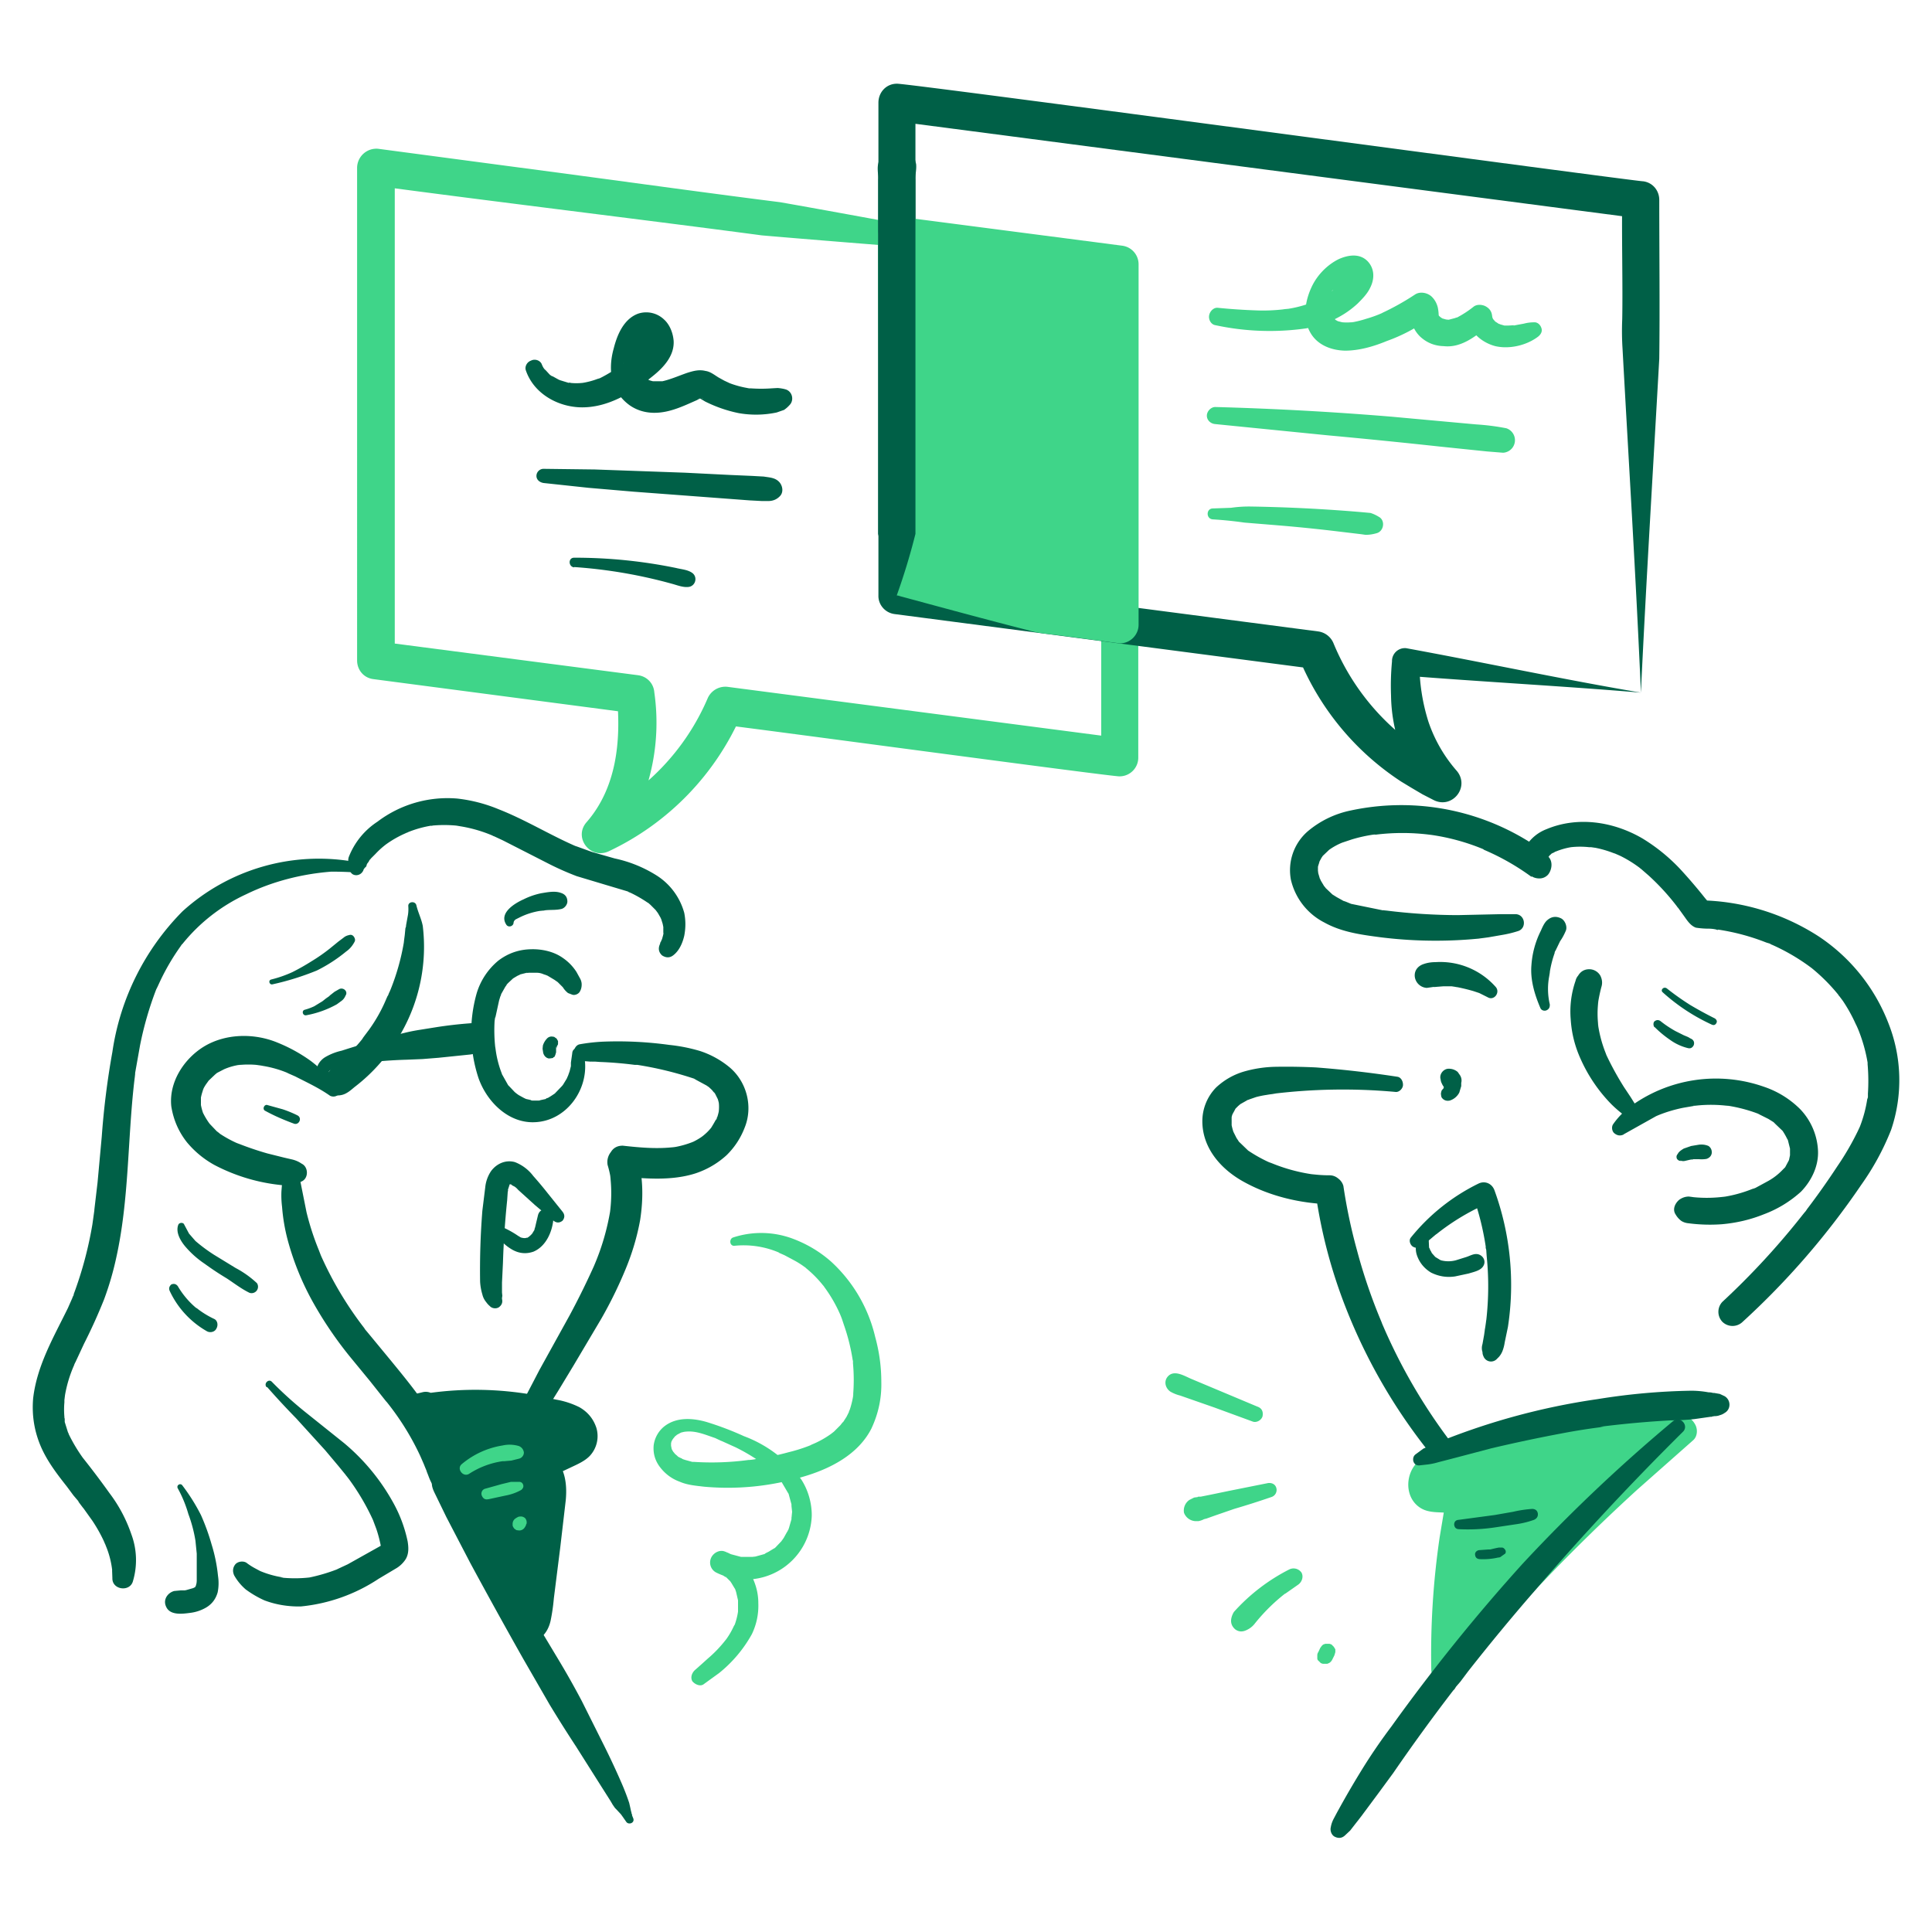
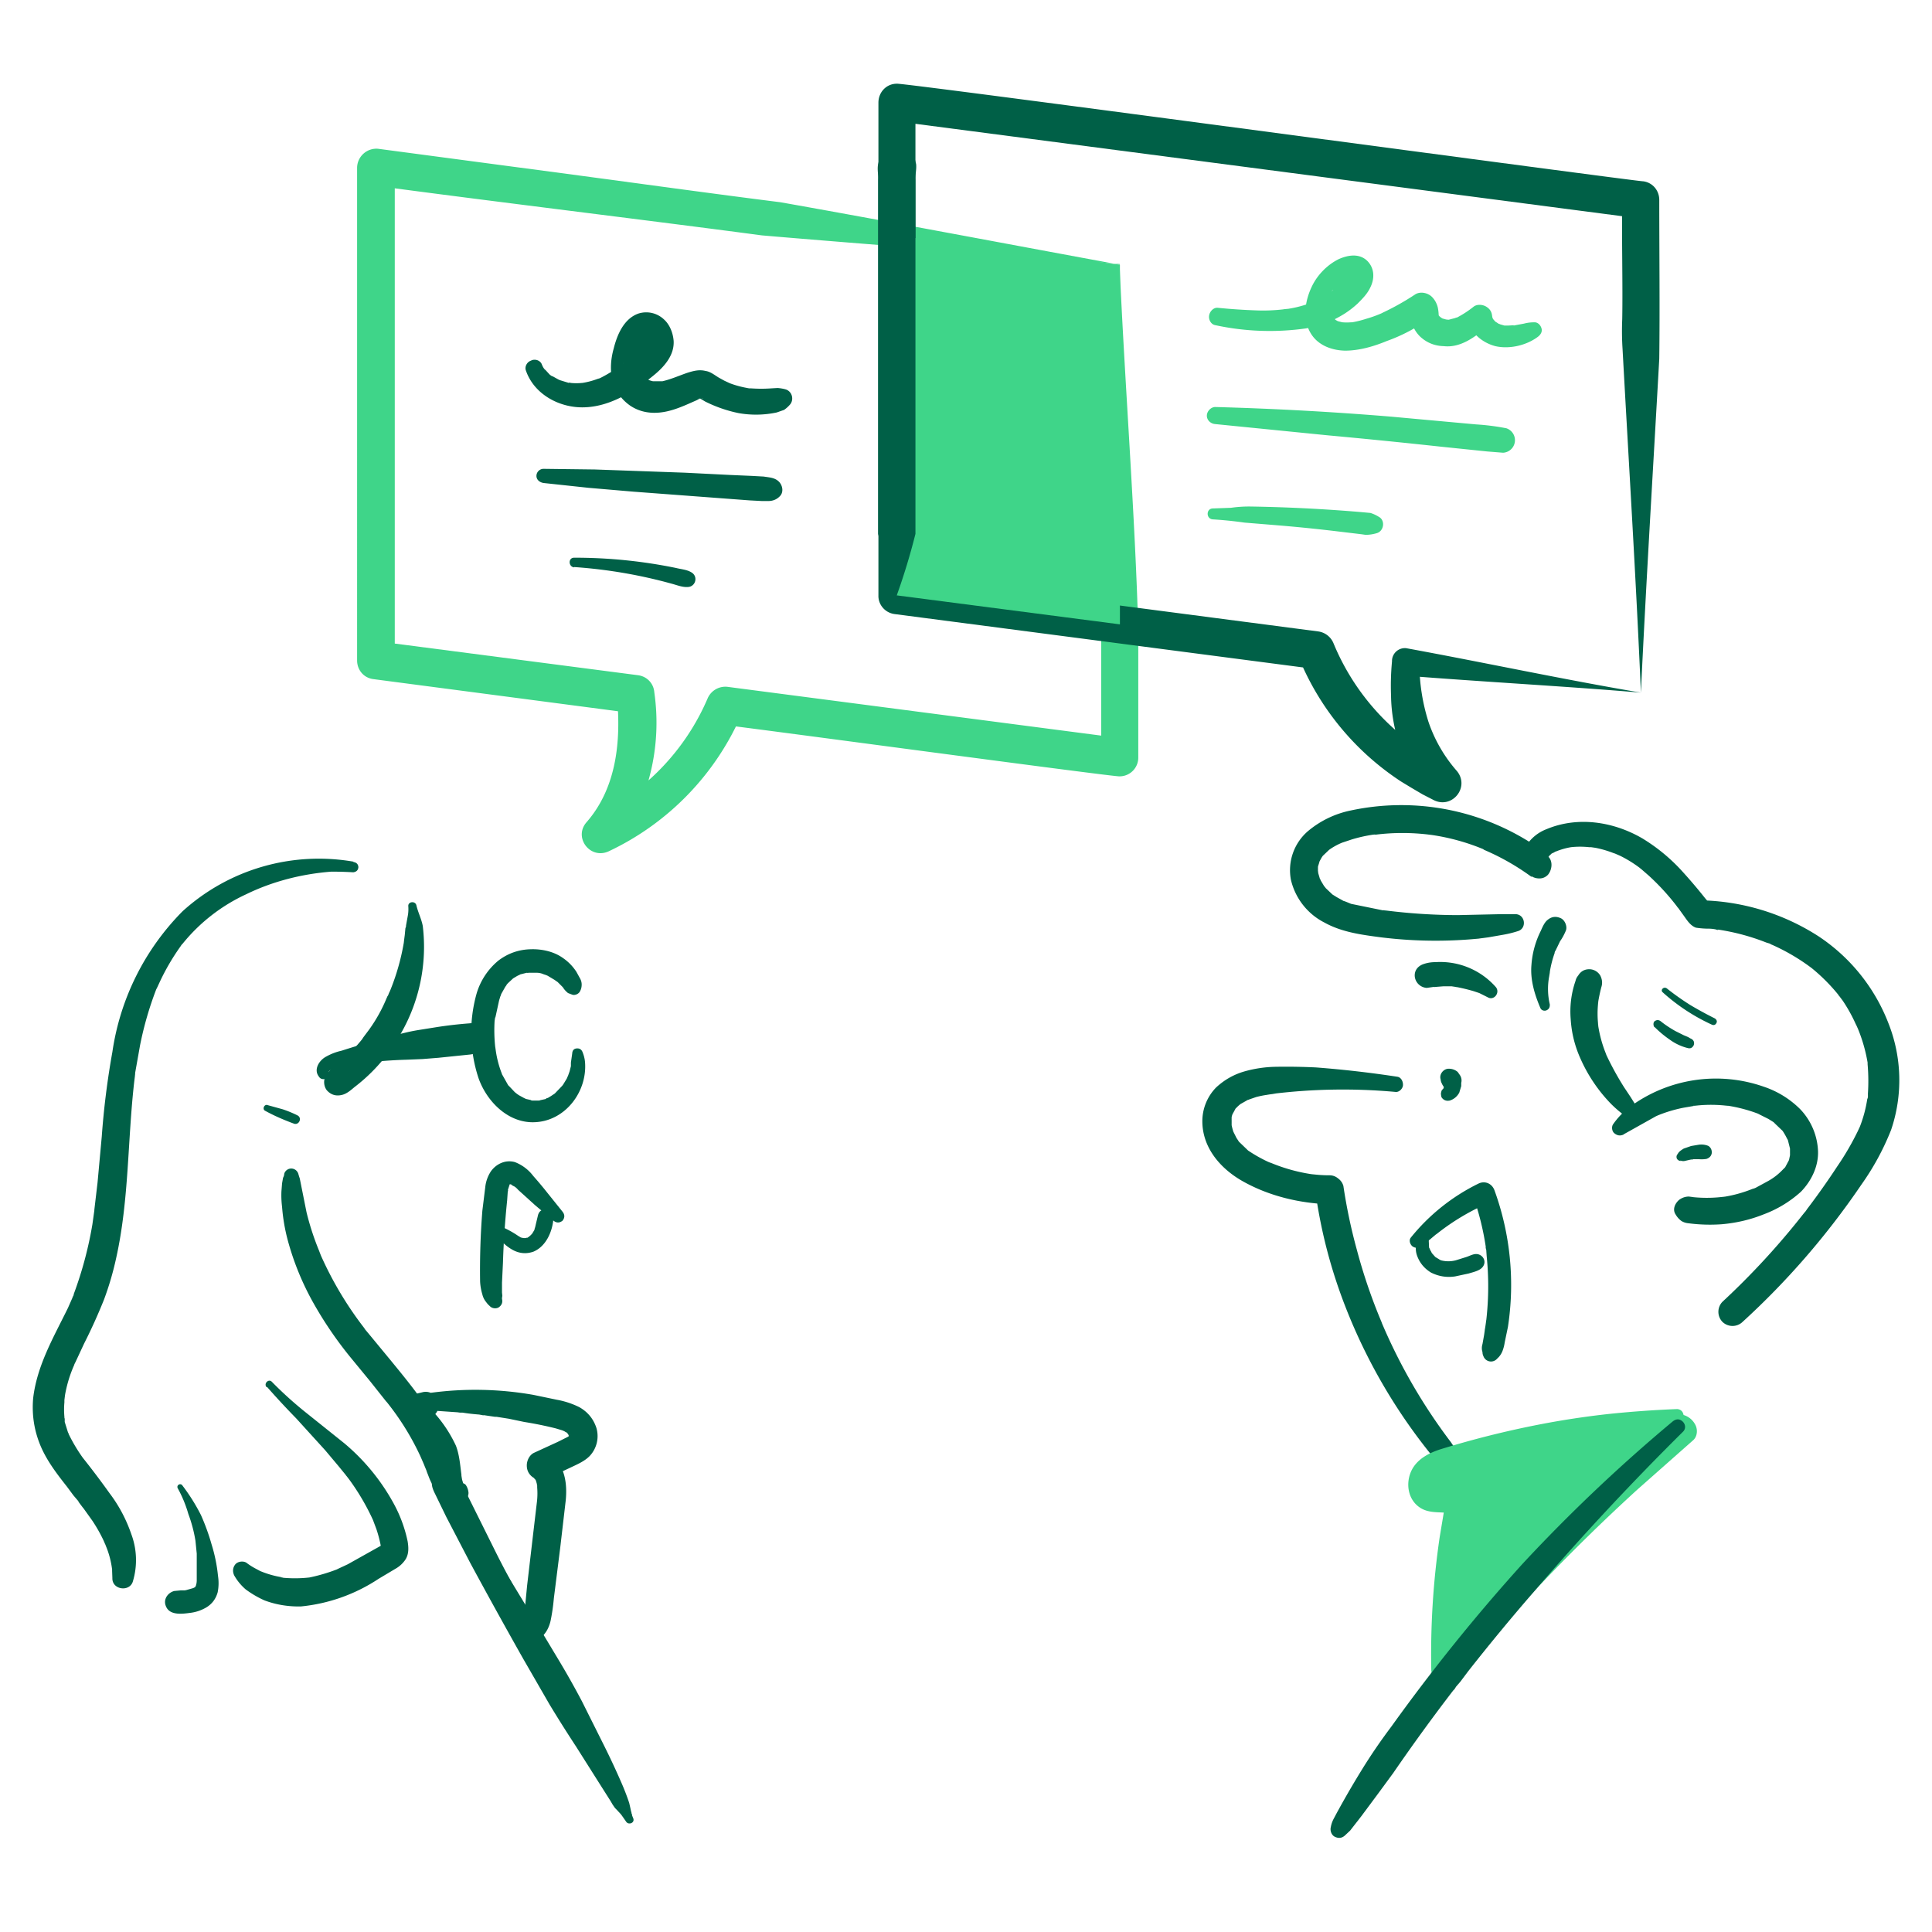
<svg xmlns="http://www.w3.org/2000/svg" width="600" height="600" fill="none">
-   <path fill="#006047" d="m180.8 329.5 2.6.2c1 0-.8-.2.5 0h1l1.4.1a120 120 0 0 1 10.8.9h.8a110 110 0 0 1 17.7 4.3l.5.2c.5.2-1.1-.4-.4-.1l3.7 2c.3.2 1.4 1 .2 0l1.5 1.4.8 1c.3.2.4.6-.3-.5l.4.5 1 2-.4-1q.6 1.4.8 3l-.2-1.3q.2 1.5 0 3.2l.2-1.2q-.3 2-1 3.7 0-.6.4-1.1-1 2-2.3 4l.7-1q-1.5 2-3.5 3.4l1-.7q-2 1.5-4.3 2.5l1.1-.5q-3.4 1.4-7 1.9l1.2-.2c-5.4.7-10.9.2-16.3-.4q-2.5 0-3.7 2a5 5 0 0 0-1 4q.7 2.3 1 4.5l-.2-1.2q.7 5.8-.1 11.7l.2-1.3q-1.5 9.3-5.2 17.8l.5-1.1q-3.7 8.3-8 16.3l-9.4 17-2.6 5-1.2 2.3q-.6 1-.9 2l-.2 1.4c-.3 1.4.1 3 1.5 3.7q2 1 3.9-.5 1-.9 1.9-2l1.3-2 2.3-3.7 4.6-7.6 8.6-14.5q4.3-7.5 7.6-15.5 3.1-7.5 4.5-15.2c1-6.5 1-13.1-.8-19.6l-4.6 6.1c7.5.7 15.4 1.3 22.6-1q5.4-1.8 9.6-5.6 3.8-3.7 5.7-8.7c2.6-6.5.6-14.2-4.8-18.7a28 28 0 0 0-9.1-5q-4.7-1.4-9.6-1.9a117 117 0 0 0-20.6-1 57 57 0 0 0-7.1.8c-1.3.2-2 1.7-2 3a3 3 0 0 0 2.7 2.2" />
  <path fill="#006047" d="m174.7 376.3-4.5-5.6q-2.2-2.8-4.6-5.5a13 13 0 0 0-5.7-4.3c-2.9-.8-5.7.5-7.4 2.8a11 11 0 0 0-1.8 5l-.9 7.3a235 235 0 0 0-.7 22q.1 2 .7 4 .3 1.3 1.2 2.4.5.7 1.1 1.2c.7.8 2 .9 2.8.4q1.4-1 1-2.6v-.3l.1-.7-.1-1v-3.1l.3-6.2a268 268 0 0 1 1.3-19.3l.2-2.9c0-.3.3-.8 0 .2v-.5l.4-1.2.1-.4c.2-.7-.4.7 0 .1l.1-.3q.6-.6 0 0l.2-.2c.2-.4-.7.4-.2.1h.2q.5-.3-.4 0h.4-.4.2-.2l.4.1h.2q.6.3-.1 0l.6.4.4.2.2.1q.6.4 1.1 1l5.3 4.8 5.7 4.8q1.4 1.1 2.8 0 1.1-1.4 0-2.8" />
  <path fill="#006047" d="M154 384q1.1 1.2 2.5 2.2 1.2 1.1 2.6 1.9 3.2 1.8 6.6.6c4-1.7 6-6.5 6.2-10.7 0-1.3-1-2.3-2.1-2.4q-2.1-.2-2.7 1.7l-.6 2.5-.3 1.3-.2.6v.2q0-.2 0 0l-.6 1q-.3.4 0 .1l-.8.8s-.6.4-.2.2l-.8.5c.5-.3-.9.1-.2 0h-.7l-.6-.1c-.1 0-.5-.2-.2 0l-1-.6q-2.5-1.7-5.1-2.8-1.4-.3-2.1.8-.5 1.1.3 2.2m23.7-56.8-.4 2.8v1.1l-.4 1.6-.5 1.4-.1.2-.3.7-1.1 1.8-.3.4-2.3 2.4-1.2.8-1 .6q-.4 0-.6.3c.7-.5.3-.2 0 0l-2.3.5c1-.3.5 0 .2 0h-2.1c-.3 0-.8-.3.2 0l-1.2-.3-.9-.2c-.3-.1-1.4-.7-.3-.1l-2-1.1-1-.7c1 .7 0 0-.3-.3l-1.7-1.8c-.2-.2-.5-.7 0 .1l-.3-.4-1.8-3.2c-.1-.3-.2-.9 0 .1l-.2-.6a32 32 0 0 1-1.8-6.8l-.2-1.4v.5-.4a49 49 0 0 1-.2-8.1l.2-1.4v.5l1.2-5.5.4-1.3.2-.4v-.2l1.3-2.3.7-1c-.6 1-.4.5-.2.2l.5-.5 1.5-1.4c-1 .8 0 0 .2-.1l1-.6 1-.5c-1.2.6-.3.2 0 0l2-.5h.6c-1.3.2-.5 0-.2 0h2.7q1.1 0 2.2.5l1 .3c-1.3-.4 0 0 .3.2l2 1.2 1 .7c.5.3-.7-.6-.2-.2l.5.5 1.3 1.3q.6 1 1.6 1.8l1.3.5c.8.3 2-.2 2.4-1q.4-.7.5-1.5.2-1.4-.5-2.6l-1.1-2q-1.7-2.6-4.2-4.3c-2.8-2-6.5-2.8-9.9-2.7q-5.6.1-10.1 3.5a21 21 0 0 0-6.8 10.3 45 45 0 0 0 .6 26.2c2.6 7.4 9.4 14.2 17.7 13.7 9.3-.5 16-9.4 15.4-18.4q-.1-1.7-.8-3.4-.5-1.2-1.8-1.1t-1.4 1.6" />
-   <path fill="#006047" d="M170 322.4q-1 1-1.4 2.3l-.1 1 .2 1.3q.2.7.7 1.2l.4.3.5.2h.5l.7-.1q.3 0 .4-.3.3 0 .4-.3l.2-.5.2-.7v.5-1.5.5-.9l.1-.4v.6l.2-.8-.3.5.3-.5q.3-.3.3-.7v-.8l-.3-.5q-.1-.3-.5-.5l-.4-.3-.7-.1a2 2 0 0 0-1.4.5m-10.5-35.9q.1-.6.7-1l1.4-.7a22 22 0 0 1 6-1.9l1-.1h.2l.5-.1c1.7-.2 3.3 0 5-.4 1-.2 2-1.4 1.9-2.5q-.1-1.9-2-2.5c-1.9-.7-4.2-.2-6.1.1q-2.9.6-5.5 1.9c-2.7 1.2-7.7 4.2-5.4 7.8.6 1.1 2.3.6 2.3-.6m-54.4 50.4c-3-2.4-5.6-5.2-8.7-7.5a49 49 0 0 0-10.2-5.6c-7.2-3-16.2-2.9-23 1.3-6.1 3.8-10.8 11-10 18.5q1 6.3 4.9 11.2 3.6 4.3 8.5 7a57 57 0 0 0 22.7 6.4q1.3.1 2.4-.4l2-.9c2.2-1 2.1-4.5 0-5.5q-1.3-.9-2.9-1.3l-2.6-.6-5.2-1.3q-4.9-1.4-9.6-3.3l1.1.5a37 37 0 0 1-6.2-3.3l-.4-.3c-.6-.5.6.5.2.1l-.8-.6-2.1-2.2-.4-.5.3.4q-1.3-1.8-2.2-3.7l.4 1q-.7-1.8-1-3.7l.1 1.2v-3.6l-.1 1.2q.3-1.8 1-3.5l-.5 1q.6-1.4 1.5-2.6l.5-.7 2-1.9.6-.5 2.9-1.5-1 .5q2.6-1.2 5.7-1.6l-1.2.2q3.3-.4 6.7 0l-1.1-.1 2.4.3-1-.1a34 34 0 0 1 8 2.1l.7.3-.3-.1 2.5 1.1c3.7 1.9 7.4 3.6 10.8 6 1 .5 2.2.2 2.8-.6s.7-2.2-.2-2.8" />
  <path fill="#006047" d="M82.4 345q2.2 1.2 4.5 2.2t4.5 1.8c1.5.4 2.5-1.8 1-2.6q-2.2-1.1-4.6-1.9l-4.7-1.3c-1-.4-1.8 1.3-.7 1.8m19.6-11.4q-.1-.7.4-1.1l.2-.1.3-.2 1.4-.4 6-1.3.6-.1 1.3-.2a142 142 0 0 1 14.2-1.1l4.8-.2 5-.4 9.7-1q2-.2 3.4-1.4a5 5 0 0 0 1.4-3.5 5 5 0 0 0-1.4-3.4c-.9-.8-2.2-1.6-3.4-1.4q-5.3.4-10.4 1.2l-5 .8q-2.6.4-5 1-9.8 2.4-19.4 5.5-2.7.6-5.1 2c-2 1.2-3.6 3.9-2 6q.6 1 1.8.8 1-.4 1.2-1.5" />
  <path fill="#006047" d="M126.8 281.4q.1 1.4-.1 2.7l-.6 3.3v.3l-.2.6-.2 2.1-.2 1.5v-.3.3l-.1.9a71 71 0 0 1-4.1 14.5l-.3.7.2-.5-.1.3-.3.6-.5 1.3.2-.5c-.2.1-.3.6-.4.7a48 48 0 0 1-5.5 9.9l-1.8 2.4c-.2.3-.8 1 .1 0l-.4.5a58 58 0 0 1-8.2 8.3l-.6.5c-.3.2-.7.5.3-.3l-.3.3-1 .7q-.8.8-1.5 1.8c-.8 1.4-.7 3.3.3 4.6q1.8 2 4.4 1.5c1.7-.3 3-1.5 4.2-2.5a54 54 0 0 0 14.6-17 54 54 0 0 0 6.6-33c-.4-2.2-1.5-4.3-2-6.5-.4-1.4-2.6-1.1-2.5.3m-17-13.8A63 63 0 0 0 56.7 283a78 78 0 0 0-21.8 43.7 250 250 0 0 0-3.3 26.3l-1.3 14.2-1 8.5v.2l-.6 4.3a118 118 0 0 1-5.8 21.7q0 .4-.3.8c-.4 1.2.3-.6 0 .1l-1.5 3.4c-4.4 9-9.6 17.8-10.8 28q-.7 8 2.5 15.3c2 4.5 5 8.4 8 12.2l2 2.7 1.7 2c-.4-.4-.1 0 .1.3l.6.8s1.2 1.6.5.6l3 4.2q2 3 3.5 6.2l.6 1.4c-.3-.7 0-.1 0 0l.4 1a28 28 0 0 1 1.6 6.4c.1.7 0 .3 0 .1l.1 2.7c-.1 3.7 5.5 4.4 6.4.9a23 23 0 0 0-.5-14.5q-2.4-7-6.8-12.8-4-5.6-8.3-11a51 51 0 0 1-4.3-7.2l-.3-.7c.4 1 .2.3 0 0l-1-3.2v-1c-.1-.2-.2-1-.1-.3v-.3a25 25 0 0 1 0-4.5v-.7l.2-1.6A40 40 0 0 1 23 424l.2-.6c-.2.6.1-.2.2-.3l2.7-5.8q3.4-6.7 6.2-13.7a94 94 0 0 0 3.8-13c4-18 3.5-36.6 5.6-54.8l.2-1.6c0-.2.2-1.5 0-.6l1.6-9a106 106 0 0 1 5-17.3l.3-.6.1-.2.6-1.3A70 70 0 0 1 56 294l.4-.6c.4-.6-.2.3.3-.3a55 55 0 0 1 19.8-15.4c8.2-4 17.3-6.3 26.4-7q3.5 0 6.8.2 1.5-.2 1.6-1.6-.1-1.4-1.6-1.6m-21.4 96.9s-.3.8 0 .3l-.4.9-.3 1.7-.2 2.5q-.1 2.4.2 4.8.4 5.3 1.8 10.5a85 85 0 0 0 7.9 19.3 119 119 0 0 0 11.6 17l6 7.3 5 6.3.4.4c-.9-1.1-.4-.4-.2-.2a82 82 0 0 1 10.8 17.6l-.5-1.1 1.4 3.2c-.6-1.4 0 0 .1.3l.5 1.2.2.6.4 1-.2-.5.5 1.3q.6 1.5 1.5 2.9 1.1 1.6 3.1 1.5 2-.3 2.6-2.3l.2-.6.1-.9.1-1v-.6q0-1.7-.4-3.4-.4-2.4-1.3-4.8a64 64 0 0 0-4.8-9.8c-3.7-6.1-8.3-11.7-12.8-17.2l-6.6-8-1.5-1.8c-.2-.2-.7-1 .2.2l-.3-.4A110 110 0 0 1 99.7 390l-.2-.5c-.4-.8.4 1 0 0l-.5-1.3a83 83 0 0 1-3.8-11.7l-1.2-6-.6-3-.3-1.5-.2-.6-.3-1c-.8-2-3.5-2-4.3 0M83 430.8q4.4 5 9 9.7l9 9.9 4.2 5 2.2 2.7c0 .1.7.8 0 0l1 1.3a72 72 0 0 1 7.5 12.8l-.2-.5 1.2 3.2q1.1 3.3 1.6 6.6l-.2-1.2v.8l.2-1.1v.5q.4-1 0-.4l.3-.4-.2.1.4-.3-.4.3-.6.4-10 5.6-3 1.4-.4.2a54 54 0 0 1-8.5 2.5q-4.5.5-9.1 0h1a30 30 0 0 1-7.2-2l-1.5-.8q-1.5-.8-2.8-1.8c-1-.6-2.6-.4-3.4.5q-1.2 1.5-.4 3.4 1.4 2.5 3.6 4.4 2.7 2 5.8 3.4 5.3 2 11.3 1.9a53 53 0 0 0 24.2-8.6l5.2-3.1a9 9 0 0 0 3.2-3c1-1.7.9-3.6.6-5.5q-1.3-6.2-4.3-11.7a65 65 0 0 0-15.4-18.8L95.4 439q-5.8-4.6-11-9.9c-1-1-2.6.6-1.6 1.7m-27.6 31.4q2.1 3.8 3.3 8 1.5 4 2.2 8.3l.4 4v8.5l-.1 1v-.3l-.1.5-.1.5s.3-.7 0-.2l-.2.4q-.3.3 0 0 .3-.4 0 0l-.2.2c-.3.3.6-.4 0-.1l-.4.2-2.1.6-.5.1h-1.2l-2.1.2a4 4 0 0 0-2.4 1.8q-.9 1.6 0 3.3c1.3 2.5 5 2 7.3 1.7q2.6-.3 4.9-1.6 2.8-1.6 3.7-4.8.5-2.5.1-5.1-.5-5-2-9.8-1.3-4.6-3.3-9.1a59 59 0 0 0-5.7-9.1c-.6-1-2-.2-1.5.8" />
-   <path fill="#006047" d="M55.4 380.3c-1 2.4.8 5.3 2.3 7q2.6 3 5.9 5.2 3.3 2.4 6.8 4.5c2.3 1.5 4.6 3.3 7.1 4.5a2 2 0 0 0 2.3-3q-3-2.8-6.6-4.7l-6.7-4.1q-3-1.9-5.8-4.3l-2-2.3-1.6-3c-.4-.5-1.4-.4-1.7.2m-2.7 20.6a28 28 0 0 0 11.5 12.5c1 .6 2.5.3 3-.8.6-1 .4-2.5-.7-3a28 28 0 0 1-5.1-3.1l-.1-.1-.5-.3a26 26 0 0 1-5.6-6.7q-.8-1-2-.5-1 .9-.5 2m60.1-130.6c-.2.3 0 0 0 0l.2-.4.3-.4c0-.1.3-.3 0 0q.5-.3.6-1c.5-1-.2.3 0-.1l.6-.8.2-.4c.1-.1.4-.6.2-.2l.3-.4 1.4-1.4q1.3-1.4 2.8-2.6l.3-.2-.2.1.7-.5a33 33 0 0 1 5.7-3.2l.4-.2h.1l.4-.2a34 34 0 0 1 7.2-2h.4c-1 .2-.5 0-.2 0q4.2-.4 8.5.1l-1.2-.1a43 43 0 0 1 11.7 3.2c.9.4-.9-.3 0 0l3 1.4 14.7 7.5q4 2 8.2 3.6l9 2.7 6.7 2 1 .4c-.1 0-1.1-.4-.5-.1l.6.2a40 40 0 0 1 5.2 3l.4.2-.3-.2.8.7 1.6 1.6.3.3-.3-.3.6.8.2.3.8 1.4c0 .1.3.7 0 .1-.1-.5 0 0 .1.1l.5 1.6.2 1v-.3 2.4-.3c.2.1-.4 1.8-.4 2-.2.5 0-.1 0-.2 0 .1-.5 1.4-.5 1.1l-.1.4c-.2.6.2-.5 0 .1q-1 2.1.6 3.6 2 1.3 3.7-.2c1.7-1.4 2.7-3.7 3.2-5.9q.7-3.6 0-7.1a20 20 0 0 0-8.4-11.5 40 40 0 0 0-13.2-5.4l-7-2-4.7-1.7-.6-.2.4.2-.4-.2c-8-3.5-15.6-8.2-23.8-11.4A47 47 0 0 0 142 248a36 36 0 0 0-24.8 7.2 23 23 0 0 0-8.9 11q-.3 1 0 1.9s-.1-.6-.1-.2v.7l.4 1.6q.5 1.6 2.1 1.6 1.5-.1 2.2-1.6m-28.3 35.5a84 84 0 0 0 13.8-4.3 47 47 0 0 0 9.1-5.9q1.6-1.1 2.6-3 .4-.7-.2-1.6-.6-.8-1.5-.5-1 .2-1.7.8l-1.6 1.2-2.7 2.2a54 54 0 0 1-5.6 3.9q-3 1.9-6 3.4a37 37 0 0 1-6.6 2.3c-1 .3-.5 1.7.4 1.5m10.5 9.6a31 31 0 0 0 9.5-3.4l1.5-1.1q.8-.6 1.2-1.6c.9-1.3-.7-2.7-2-2l-1.4.8-1.4 1.1-.3.3q-.2.2 0 0l-1 .7-1 .8-2.6 1.6q-1.5.7-3 1.1c-1 .3-.6 1.9.5 1.7m38.3 120q20-.7 39.4 3.8c2.2.6 4.6 1.2 6.3 2.7s2.7 4.2 1.6 6.2c-.8 1.5-2.4 2.3-3.9 3l-8.8 4c3.6 2.3 3.6 7.5 3.1 11.7l-4 34.5c-.2 2-.9 4.4-2.8 4.6-1.6.1-2.8-1.5-3.6-2.9a527 527 0 0 1-18-34.3q-2-3.7-3-7.8c-.7-2.8-.6-5.7-1.3-8.5-1.5-6-6.3-10.6-10.8-14.8l4.6-1.1" />
  <path fill="#006047" d="m133.4 438 8.7.6.7.1h-.2 1q2.5.4 5.2.6l1.1.2c.2 0 .8.1-.2 0h.6l3.4.5h.5c-1-.2-.3 0 0 0l3.8.6 4.8 1q5 .8 9.8 2l2 .6.7.3c.2.2.9.4 1 .7l-.3-.3.4.5c.3.3.2.5-.2-.4l.3.6.2.4c.4.6-.2-.9-.1-.4l.3 1.1-.2-1.1v1l.2-1.2q0 .6-.3 1l.5-1-.5.8.4-.5-.6.5.5-.3-.7.4-3 1.5-7.4 3.4c-1.4.7-2.2 2.4-2.2 3.9q0 2.5 2.2 3.9c.1 0 .7.5 0 0s-.2-.2 0 0c0 0 .8 1 .3.2-.5-.7 0 .2.2.3l.4.9-.5-1q.6 1.2.7 2.6l-.2-1.2q.4 3 0 6l-1 8.5-2 17.1-.9 9.3.2-1-.3 1.3-.2.7c.3-1.2.1-.6 0-.1-.3.4.6-.8.2-.5l-.1.2c.5-.8.7-.5.4-.4l.5-.2h.2c1-.2-.5-.1.5 0 1 0-.4-.3.5 0 .9.5-.1 0 0 0 0 0 .6.6.4.3l-.3-.3-1-1.6a298 298 0 0 1-10.6-19.6l-8.3-16.7-.2-.6v.3l-.6-2-.6-2-.2-1.2s0-.6 0 0v-.3c-.4-3-.6-6.1-1.7-9a41 41 0 0 0-11.1-14.4l-1.8 6.8 4.6-1c2-.6 3.5-3 2.8-5.1a4 4 0 0 0-5-2.9l-4.6 1.1c-3 .7-4 4.8-1.8 6.9a92 92 0 0 1 6.5 6.6l.2.3-.3-.3.5.6 2.2 3.9c.3.6-.3-.8 0-.1l.2.6.8 3.4c.1.8 0-.8 0 0l.1 1q.2 2.3.6 4.4c.8 5 3.5 9.5 5.7 13.9a833 833 0 0 0 13.4 26q1.8 3.3 4 6.4c2 2.6 5.4 3.5 8.4 2 2.2-1 3.5-3.5 4-5.8q.7-3.4 1-6.9l2-15.9 1.7-14.6c.4-4.2 0-8.7-2.6-12.1q-1.2-1.5-2.8-2.6v7.8l6.8-3.2c2.1-1 4.5-2 6.1-3.7a9 9 0 0 0 2-8.7q-1.4-4.2-5.3-6.4a26 26 0 0 0-7-2.3l-7.2-1.5a104 104 0 0 0-32.3-.6c-1.4.2-2.7 1.1-2.6 2.7q.2 2.4 2.6 2.6" />
  <path fill="#006047" d="M141.7 462.2v.9c0 .5 0-.3 0 0 0 0-.1.3 0 0q.3-.5 1-.9h.9c-.4 0 0-.1.2.2l-.4-.3c-.4-.2.2.2.2.2l-.5-.5-.4-.2-.6-.5-2.3-2-1.2-.9c-1.3-.7-3-.5-3.9.7-1.2 1.7-.3 3.6.5 5.2l3.4 7 7.5 14.4q8 14.8 16.3 29.5l8.3 14.4q4 6.6 8.2 13l7.4 11.7 3.3 5.2.7 1.2.7 1 .2.2.2.2 1.4 1.5.3.4 1.4 2c.7 1 2.6.4 2.2-1l-.4-1q0-.4-.2-.7v-.3l-.1-.2-.3-1.4-.3-1.3q-1-3-2.3-6-2.6-6-5.6-12l-6.8-13.6q-3.8-7.2-8-14.1a2895 2895 0 0 0-32.3-52.7s-1.1-1.7-1-1.8l.1.4.1.6c0 1.8-2 2.8-3.1 2.5.5.1-.8-.4-.3-.1q.3 0 .5.3l2.5 1.6q1.6 1.1 3.5 1.3c1.6.1 2.8-1.1 2.8-2.7q-.1-1.2-.7-2.2c-.7-1.4-3.3-.8-3.1.8M434 334.4a335 335 0 0 0-25.3-2.9q-6.2-.3-12.4-.2a38 38 0 0 0-9.7 1.4q-5 1.4-8.9 5a15 15 0 0 0-4.3 10.7c.1 8.4 6 14.9 13 18.7 8 4.4 17.3 6.6 26.5 6.9l-4.3-3.3q2.6 18.2 9.3 35.3a173 173 0 0 0 26.6 45.8q1.7 2 3.6 3.7c1 1.2 3 1.3 4.2.3s1.8-2.9.8-4.2l-2.5-3.7a173 173 0 0 1-21.4-36.9c-.1-.3-.4-.9 0 .2l-.1-.5a170 170 0 0 1-7.7-22.5q-2.7-9.8-4.2-19.9-.4-1.4-1.6-2.3-1.2-1-2.7-1-3 0-5.8-.4l1.2.2q-7.5-1-14.4-4l1 .5a46 46 0 0 1-7.3-4l-.1-.1c.5.4 0 0 0 0l-2.8-2.7-.3-.4c-.4-.4.6.8.2.2l-.6-.9-1-2 .4 1.1q-.7-1.8-1-3.6l.1 1.2v-3.3l-.2 1.2q.2-1.5.8-2.9l-.4 1.1 1-1.9.3-.4-.3.4.8-.8.7-.6c.5-.5-.8.5-.4.2l.4-.2 2.3-1.3c.2 0 .8-.3 0 0-.7.3-.1 0 0 0l2.6-.9q2.3-.6 4.4-.8l-1.1.1 3-.4-1.2.1a180 180 0 0 1 38.1-.6c1.2.2 2.3-1 2.4-2 .1-1.1-.5-2.5-1.7-2.7" />
  <path fill="#006047" d="m441.4 387 2.6-2 1.3-1.1.6-.5.3-.2a71 71 0 0 1 16.3-9.7l-5-2a84 84 0 0 1 3.9 15.6v.5c.1.7 0 0 0 0q.2.5.2 1.1l.1 1.4q1 9.8-.1 19.7l-.1.6c-.1.9.1-.8 0 .1l-.2 1.4-.2 1.2c.1-1 0 0 0 .1l-.2 1.4-.5 2.8q-.4 1.3 0 2.5 0 .7.3 1.3a2.5 2.5 0 0 0 4 1l.8-.8q.7-.8 1.1-1.8.5-1.3.7-2.7l1-4.8a86 86 0 0 0-4.2-42.5c-.8-2.1-3-3-5-2a62 62 0 0 0-21 16.8c-.6.8-.2 2.1.6 2.7q1.4.9 2.7-.2" />
  <path fill="#006047" d="M441.6 383.8c-2 1.4-2.3 4-1.5 6.2q1.2 3.3 4.3 5.2 3.6 1.8 7.5 1.2l4.2-.9c1.6-.5 3.8-.9 4.6-2.4.8-1.4 0-3-1.4-3.5s-2.7.4-4 .8l-3.2 1a9 9 0 0 1-4.6 0l-.4-.2-.3-.2-1-.6-.2-.2-.8-.9-.1-.1-.3-.6-.3-.5c-.2-.3 0 .3 0-.1l-.3-.6v-.2l-.1-2.2c0-1-1.2-1.8-2.1-1.2m8.6-42a5 5 0 0 0 3-2.5l.6-2v-2.4l-.4 2.3a3 3 0 0 0 0-3.3l-.7-1q-1.2-1-2.8-1c-1.6 0-3 1.7-2.5 3.3v.4-.7.1q0 .9.5 1.7l.2.3-.4-.7q.3.8.9 1.5t1.5.8l-1.6-.9-.3-.7.3.9-.1-.7v.9-.7l-.1.8.2-.6-.3.6.3-.4-.4.4-.4.5-.2.8q0 .7.2 1.3.9 1.3 2.5 1m14.3-35.3a23 23 0 0 0-18.7-7.7q-2 0-3.7.6c-1.8.6-3 2.1-2.7 4.1a4 4 0 0 0 3.7 3.3l2.1-.3h.6c-1 .2-.4 0 0 0l2.5-.2h2.5l1.3.2h-.1l.7.1q2.5.5 4.9 1.2l1.2.4.6.2.2.1 2.4 1.2c2 1.2 4-1.5 2.5-3.2m39.7 45.8 10-5.6.4-.2c.1 0 .5-.2 0 0l.5-.2a43 43 0 0 1 7.8-2.3l3.5-.6s-.9.1-.4 0h.4a43 43 0 0 1 10.7.1l-1.1-.2a47 47 0 0 1 9.8 2.5c.3.1 1.3.6 0 0l3.4 1.7 1.6 1 .4.3-.4-.3.6.6 2.2 2.1q1 1.5 1.7 3.1c-.6-1.2 0-.3 0 0l.7 2.8-.1-1.1v3.5l.1-1.2-.4 1.9c-.1.3-.6 1.2 0 0l-.4.8-.8 1.5-.7.7a19 19 0 0 1-5 3.8l-3.5 1.9-1 .4.6-.3-.5.2a41 41 0 0 1-9.7 2.6l1.2-.2a42 42 0 0 1-9.8.2l-.7-.1-.8-.1q-1.6 0-3 1c-1.3 1.1-2.2 3-1.1 4.6q.7 1.2 1.8 2 1 .6 2.2.7a51 51 0 0 0 10.3.3q6.9-.6 13.1-3.1 6.4-2.4 11.5-7c3.3-3.4 5.5-8 5.3-12.7a20 20 0 0 0-5.5-12.9 29 29 0 0 0-11.3-7 45 45 0 0 0-41.7 6.3q-3 2.3-5.1 5.3c-.6.8-.4 2.2.3 2.8q1.4 1.2 3 .4" />
  <path fill="#006047" d="M522.3 360.5h.4-.8.1l-.6-.4q.9.7 2 .4l1.3-.3.5-.1h.4l.3-.1h-.2 1.9q1.3.1 2.4-.1 1.4-.5 1.6-1.8.1-1.4-1-2.2-1.4-.6-3-.4l-2.4.4-2.3.8c-.8.5-2 1.2-2 2.3l.2-.7c.1-.3 0 0 0 0q-.7.7-.3 1.6.6.8 1.5.6m-13.9-16.6-2-3.2-2-3a93 93 0 0 1-5.5-10l-.3-.8a39 39 0 0 1-2.4-9.3l.2 1.2a31 31 0 0 1 0-8l-.2 1.2q.4-2.7 1.1-5.4.6-1.8-.3-3.6a4 4 0 0 0-3.4-2q-2.3 0-3.5 2-.6.7-.8 1.6a29 29 0 0 0-1.5 12q.4 6.3 3 12.1a48 48 0 0 0 9.5 14.1q2.3 2.3 5 4.2c2 1.2 4.1-1.2 3-3.1m-27-32a21 21 0 0 1-.2-8.6l.2-1.2c0-.1.1-1 0-.2a33 33 0 0 1 1.5-5.9q0-.4.3-.8c.3-.6-.3.6 0 0l1.4-2.9q1-1.4 1.8-3.3c.5-1.3-.3-3.2-1.5-3.8q-2.3-1.1-4.2.5c-1 .8-1.6 2.3-2.1 3.4a28 28 0 0 0-2.9 10.6c-.4 4.6 1 9.2 2.8 13.4.3.7 1.3 1 2 .6q1-.5.9-1.8" />
  <path fill="#006047" d="M470.5 283.9h-4.3l-4.5.1-9 .2a183 183 0 0 1-22-1.4l-1-.1c-.6-.1.2 0 .2 0h-.5l-9.8-2-1.7-.7c-.1 0-1-.4-.5-.1.6.2.1 0 0 0l-.5-.3-1.8-1-1.6-1 .4.3-.3-.3-1.9-1.8c-.1-.2-.7-.9-.3-.3l-1.2-2-.3-.7.2.4-.2-.3-.5-1.7-.1-.8v.6-1.8l.1-.4.2-.6.2-.7c.2-.7-.5 1 0 0l.6-1.1.4-.6c.5-.8-.5.6 0 0l2.1-2-.4.3.3-.2a20 20 0 0 1 4-2.2c.8-.4-.9.3 0 0l3-1q3.3-1 6.7-1.5c.2 0 1.1-.1.4 0h.4a68 68 0 0 1 16.5 0c.8.1-.9-.1 0 0l.8.1a67 67 0 0 1 16 4.4l.3.2-.3-.1.7.3a74 74 0 0 1 14.3 8.2l4.1-7 .5.4.3.3q-.2-.4.1.5l-.1-.4.1.7v-.4c0 .1-.2 1 0 .5v-.4c.3-.8-.4.7 0 0l.4-.5c.4-.6 0 .2-.2.2l.4-.5.8-.7c0 .2-.7.4 0 0l.5-.2.5-.3.3-.1a22 22 0 0 1 4.6-1.3 26 26 0 0 1 5.6 0h.8-.2l1.4.2a33 33 0 0 1 5.5 1.6l.6.2 1.6.7a38 38 0 0 1 6 3.7l.5.4c-.7-.6-.2-.1 0 0l2.3 2a73 73 0 0 1 8.8 9.6c.2.2.5.8 0 0l.4.5 1.8 2.5c1 1.4 2 3 3.7 3.6q2 .3 3.7.3 1.5 0 2.7.3c.5 0 .8.3-.1 0h.6a68 68 0 0 1 14.9 4l1.3.4q.5.4-.3 0l.8.3a63 63 0 0 1 12 7l.4.3a57 57 0 0 1 8.1 8.1c.3.3.6 1 0 0l1.5 2a49 49 0 0 1 4 7.2l.6 1.2c-.7-1.2 0 0 .1.3a49 49 0 0 1 3 10.5v.5a60 60 0 0 1 .1 9.1v1.2c-.1.4-.3 1.1 0-.3l-.2.8a40 40 0 0 1-2.3 8.6l-.7 1.5a85 85 0 0 1-6.3 10.8 232 232 0 0 1-9.4 13.3l-.2.3-.2.3-.6.7a236 236 0 0 1-25.3 27.5 4.5 4.5 0 0 0 0 6.2 4.5 4.5 0 0 0 6.3 0A241 241 0 0 0 578 368q5.7-8 9.3-17.1a48 48 0 0 0-.9-33.3 57 57 0 0 0-21.6-26.8 70 70 0 0 0-36.8-11.2l3.7 2.2-1.1-1.5-.7-.8q.5.6.2.1l-.6-.7a159 159 0 0 0-7.7-9 56 56 0 0 0-11.7-9.5c-8.9-5.2-20-7-29.8-2.9a13 13 0 0 0-6.3 5.1c-1.7 2.8-1.9 6.9 1 9q1.1 1.1 2.8 1.2t2.9-1.1c1.3-1.5 1.7-4.3 0-5.8l-1.5-1.2-1.3-1 .2.2-.4-.4q-1.9-1.6-3.8-2.7a75 75 0 0 0-54.4-9.1 30 30 0 0 0-13.4 6.5 16 16 0 0 0-5.2 15 20 20 0 0 0 10.4 13.3c5.4 3 11.5 3.8 17.6 4.6a138 138 0 0 0 28 .6l2.3-.2.7-.1.8-.1 1.5-.2 4.6-.8q2.3-.4 4.5-1.1c3-.8 2.4-5.3-.7-5.3" />
  <path fill="#3fd589" d="M520.9 439.7a312 312 0 0 0-71.4 14.3c-2.4.7-5 1.6-6.5 3.6-1.7 2-1.8 5.3.2 6.7 3 2 8.7-.4 9.8 3a5 5 0 0 1-.1 2.5q-4.6 24.2-4 48.9 33.7-40.5 73.9-74.4c-.6-1.1-2-1.7-3.3-1.2" />
  <path fill="#3fd589" d="M520.9 437.6q-10.5.4-21.1 1.5-11 1.2-21.8 3.3a295 295 0 0 0-30.7 7.7c-3.4 1.1-7 2.9-8.8 6.3-2.1 4-1.4 9.5 2.8 12 2.7 1.6 5.9 1.1 8.9 1.5l-1.2-.2 1.3.4-1-.5c.4.2 1 .8-.2-.2.4.4 0 .4-.3-.5l.2.4-.5-1 .3.8-.2-1.2v1l.1-1.1-1.6 9.6a250 250 0 0 0-2.6 41.3q.2 2.8 2.7 4c1.5.6 3.7.4 4.9-1a588 588 0 0 1 56.4-59.1l17.3-15.3c1.4-1.2 1.5-3.5.6-5a6 6 0 0 0-5-3.1c-2 0-4 1-4.7 3l2.2-2.2h-.2c-1.5.6-2.7 2.2-2.2 3.9.5 1.5 2.2 2.8 3.8 2.2l.2-.1-3-.8.7.6c-.5-.4 1.7.7.7.2-.5-.2 0 0 0 0l-.3-.2-.3-.4.8 1c.1.2.5.6 0 0l.7-5a588 588 0 0 0-74 74.2l7.5 3q-.4-18 2-35.8l-.2 1.2 2-12.2c.3-1.9.8-3.8.1-5.7-.8-2.7-3-4.5-5.7-5l-6-.4 1.2.2-1.6-.5 1.1.5-.6-.3c-.5-.3.8.8.4.2-.5-.4 0-.2.2.4l-.3-.7h.1l.2 1.2v-1.3l-.2 1.2c0-.1.3-1.4.4-1.3 0 0-.6 1-.2.5l.1-.3.1-.2c.4-.6-.6.7-.2.3l.5-.6.4-.3-.5.4 1.6-1 .7-.3-.5.2.5-.2a43 43 0 0 1 5.6-1.8l16-5a404 404 0 0 1 50.4-10.2q1.8-.3 2-2-.2-2-2-2.2" />
-   <path fill="#006047" d="m440.7 455.1 2.7-.3q1.6-.2 3.3-.7l5.4-1.4 11-2.9q11-2.6 22.2-4.7 6.3-1.2 12.8-2h-1.2a309 309 0 0 1 22-2q3.7 0 7.4-.4l4.9-.7h.4c0-.1.7-.2.1-.1h.1l.6-.1q1 0 1.7-.3.8-.2 1.5-.7c2-1.1 2-4 0-5.2l-1.5-.7-1.7-.3h-.6.2q-.6-.2-1.4-.2a30 30 0 0 0-5.4-.5 201 201 0 0 0-29 2.6 212 212 0 0 0-52 14.4l-2.2 1-2.3 1.7q-1 .7-.8 2.1.4 1.4 1.8 1.4m12.3 19.8a57 57 0 0 0 11.6-.6l6-.9q3-.4 5.8-1.4 1.3-.6 1.2-1.9-.2-1.4-1.7-1.5-3 .2-6 .9l-5.7 1L453 472q-1.3.1-1.4 1.4.1 1.4 1.4 1.5m6.5 9.3a21 21 0 0 0 5.8-.5q.6 0 1-.4l1-.7c.4-.2.4-.9.2-1.2q-.4-.7-1-.8h-1l-1 .2-1.7.4h-.6l-2.7.2c-.7 0-1.5.6-1.4 1.4q.1 1.3 1.4 1.4" />
  <path fill="#006047" d="M519.4 441.5a508 508 0 0 0-46.6 44.2 577 577 0 0 0-40.7 50.5q-4.9 6.5-9.1 13.3t-8 13.8l-.9 1.7q-.6 1.2-.8 2.4c-.3 1.1.2 2.5 1.2 3q1.8.9 3.2-.4l1.6-1.5 1.4-1.8.7-.9.4-.5c-.3.4 0 0 0 0l.3-.4.7-.9 5.2-7 4.7-6.4a605 605 0 0 1 18.6-25.6l.4-.4.5-.8 1.3-1.5 2.4-3.2q9.9-12.6 20.4-24.7a849 849 0 0 1 46.3-49.7c1-.9.9-2.3 0-3.2q-1.5-1.4-3.2 0m-3-133.3a60 60 0 0 0 15.2 10q.9.4 1.4-.4t-.4-1.5q-4-2-7.7-4.2-3.8-2.4-7.2-5.1c-1-.8-2.2.5-1.3 1.2m-2.5 10.8a33 33 0 0 0 4.7 3.9 16 16 0 0 0 5.6 2.6q1.2.3 1.8-.9.4-1.2-.6-1.9l-.6-.3-.3-.2-.4-.2-1.2-.5-2.6-1.3q-2.5-1.4-4.5-3-1-.8-2 0c-.4.4-.4 1.3 0 1.8" />
  <path fill="#3fd589" d="M347.8 82c-30.9-2.5-81-6.3-111.2-8.9-35.3-4.7-85-10.7-120.6-15.5l6.6-5.7v153l-5.1-5.7 80.7 10.5c2.8.4 4.8 2.6 5 5.3a66 66 0 0 1-8.2 42.5 46 46 0 0 1-4 5.3l-6.8-9.1a72 72 0 0 0 35.6-36.9 6 6 0 0 1 6.1-3.5l122.6 16-6.5 5.8V198c-.1-10.8 1.2-26.8 1.7-37.8 1-22.1 3.2-56 4-78m0 0c1.5 35.3 4.9 78.8 5.8 113.8v39.3c0 3.2-2.6 5.8-5.8 5.8-.3.4-123-16.2-123.4-16l6.1-3.5a84 84 0 0 1-41.4 42.8c-5.8 2.6-11-4.4-6.8-9.1 9.3-10.7 10.7-25.2 9.4-39l5 5.2-80.7-10.6c-3-.4-5-2.9-5-5.8V52a6 6 0 0 1 6.5-5.8l58.7 7.8c20.2 2.7 46.3 6.3 66.2 8.8 29 5.1 76 14 105.4 19.4" />
  <path fill="#006047" d="M509.6 215.1c-1.5-35-3.8-71.9-5.7-106.7q-.3-4.6-.1-9.3c.2-10.8-.2-26 0-37l5 5.7-231-30.2 6.5-5.7v153l-5-5.8 130.1 17a6 6 0 0 1 4.7 3.6 73 73 0 0 0 24.6 31.3l2.7 2 2.9 1.7 3 1.6 3 1.4-7 9.3a50 50 0 0 1-11.3-31 80 80 0 0 1 .3-10.6 4 4 0 0 1 4.4-4.1c23.5 4.3 49.2 9.8 72.9 13.8m0 0c-23.7-2-49.9-3.4-73.6-5.3l4.8-4q0 9.4 2.8 18.3a45 45 0 0 0 8.9 15.4c4 5-1.5 11.8-7.2 9l-3.5-1.8-3.4-2-3.3-2a84 84 0 0 1-31.8-38.6l4.6 3.6-130.1-17c-3-.4-5.1-3-5-5.8v-153c0-3.3 2.5-5.9 5.7-5.9.2-.6 231.5 30.6 231.8 30.3 3 .4 5 2.9 5 5.8 0 15.6.2 33.8 0 49.3-1.8 32.2-4.2 71.4-5.7 103.7" />
  <path fill="#3fd589" d="m278.5 184.9 69.3 9V82.2l-69.3-9z" />
-   <path fill="#3fd589" d="M278.5 184.9q22.8.4 45.5.4 4.2 0 8.2.8l16.3 2-6.5 5.9V82l5 5.8-69.2-9 6.5-5.8a3690 3690 0 0 1-.3 60.6q0 3.3-.6 7c-1.6 14.4-3.4 29.5-4.9 44.3m0 0-4.8-39.6q-.6-3.4-.6-7V131q-.4-29-.4-58a6 6 0 0 1 6.6-5.7l69.2 9c3 .4 5.1 2.9 5.1 5.8V194c0 3.2-2.6 5.8-5.8 5.8l-19-2.5c-3.1-.4-6.3-.6-9.2-1.5-11.9-3-29.2-7.7-41-10.9M145.7 457.7a26 26 0 0 1 10.3-3.9h.6l1-.1 1.2-.1 2.4-.6a2 2 0 0 0 1.5-1.9q-.2-1.4-1.5-2a10 10 0 0 0-5.1-.2 26 26 0 0 0-12.7 5.8c-1.7 1.4.4 4.2 2.3 3m6 7.9 5.1-1.1q2.8-.5 5.1-1.8.8-.7.6-1.5-.3-1-1.3-1h-2.5l-2.9.7-5 1.4c-1 .2-1.5 1.2-1.2 2.1q.6 1.5 2 1.2m11.4 8.7.2-.3v-.1l.2-.3v-.3h.1a2 2 0 0 0-.4-1.8 2 2 0 0 0-1.8-.5h-.2l-.4.2-.2.1-.3.2a2 2 0 0 0-1 1.8v.5q.2.6.6 1l.6.4.8.1a2 2 0 0 0 1.8-1m65-87.4a28 28 0 0 1 13.7 2l.4.2s-.4-.2-.1 0l1.6.7 3 1.6q1.5.8 2.9 1.8l.7.5c.3.3-.2-.1-.2-.1l.4.3a35 35 0 0 1 4.9 4.9l.4.5c.4.5 0 0 0-.1l.3.5a44 44 0 0 1 5 8.7c0 .1.3.6 0 0l.2.5.3.8.6 1.8a61 61 0 0 1 2.7 10.8l.1.4v-.3 1a56 56 0 0 1 0 10.3l.2-1.2a27 27 0 0 1-1.2 5.3c-.2.4-.6 1.3 0 .2l-1 2-1.1 1.7-.3.3c-.3.5.6-.7.2-.3l-.7.9-2 2-.9.7.4-.3-.4.3a29 29 0 0 1-6.2 3.4c-.3.2-.7.3.4-.1l-.5.2a50 50 0 0 1-6.9 2.2q-4.7 1.3-9.6 2-1.2.3-2.5.4h.3-.6a86 86 0 0 1-17 .6h-.5c.8.2.3 0 0 0l-2.2-.6-.5-.2q.6.3-.1 0l-.5-.2h.2l-.5-.2-.8-.4-.3-.3-.7-.6-.3-.4c-.4-.4 0 .1 0 .1l-.5-.8-.2-.4c-.1-.3.2.5 0 0l-.2-1c-.1-.3 0 .5 0 .1v-.9s-.1.5 0 0l.1-.4c0-.1.3-.6 0-.1l.4-.7.3-.4c-.1.1-.3.4 0 0l.5-.6.3-.2.2-.2 1.3-.7.8-.2.6-.1h.2c3.1-.3 6 1 9 2l1.7.8.5.2 4.2 1.9a58 58 0 0 1 8.6 5.2l.3.2.2.1 3.7 3.5.6.6.6.8c.3.3 0 0 0-.1l.2.4 2 3.4.2.3.9 3.3v.5c.2.6 0-.5 0 0l.2 1.8-.2 2s.2-.7 0-.2v.5l-.8 2.8-.2.5q.2-.6 0 .1l-.2.4q.2-.6 0-.3 0 .3-.2.5l-1 1.8-.5.7c0 .2-.4.4.1-.1l-.2.3-2 2.1-.5.4.2-.2-1.8 1.1-1 .5-.3.2s.7-.3.1 0l-2.9.8-.9.1h-3.5.3-.4l-3-.8-.8-.3-.6-.2c-.4-.2.9.3.1 0l-2.7 6.5.9.3c.5.2-.3-.1-.3-.2l.5.3q.8.4 1.5 1c-.6-.4-.4-.5-.2-.3l.4.4.5.5c.2.2 1 1 .2.1l.6.9.9 1.5.2.3c.3.7-.3-.7 0 0l.3.9.6 2.6v-.1 3.6q-.3 2-1 4c-.3.7.2-.4 0 0l-.3.5a24 24 0 0 1-2.3 4l-.4.5a39 39 0 0 1-5.4 5.6l-2 1.8-1.8 1.6c-1 .8-1.7 2.3-1 3.6.8 1 2.5 1.8 3.6.9l4.7-3.4a41 41 0 0 0 10.2-12.1q2.2-4.6 2-9.7 0-4.6-2.4-9a15 15 0 0 0-8.1-7c-1.7-.6-3.6.6-4.2 2.1a3.5 3.5 0 0 0 1.5 4.4 20.5 20.5 0 0 0 29.8-17.7c0-4-1.2-8-3.3-11.2A39 39 0 0 0 231 446a95 95 0 0 0-11.6-4.4c-4.2-1.2-9.2-1.6-13 1.3a9 9 0 0 0-3.4 6q-.3 3.6 1.8 6.5 2.5 3.4 6.4 4.8c2.3 1 4.9 1.2 7.4 1.5q15.5 1.4 30.5-3c8.4-2.4 17.3-6.8 21.5-15q3.3-7 3.1-14.6 0-7-1.9-13.9a46 46 0 0 0-13.7-23.4q-5.1-4.5-11.6-7a28 28 0 0 0-18.8-.5c-1.3.4-1.2 2.7.4 2.6m162.3 49.9-20.5-8.6c-2.3-1-5.5-3-7.4-.5-1.1 1.5-.5 3.5 1 4.5q1.4.8 3 1.2l10.6 3.7 12 4.4c1.2.4 2.7-.5 3-1.7q.4-2.3-1.7-3m3.3 23.8-12 2.4-5.8 1.2-3 .6h-.7l-.4.1c.8 0-.7.1-1 .2l-1.4.7a4 4 0 0 0-1.7 4 4 4 0 0 0 3.5 2.6h1q1-.2 1.7-.6c-.8.3 0 0 0 0l.8-.2 2.8-1 5.8-2q5.8-1.7 11.6-3.7a2.3 2.3 0 0 0 1.5-2.7c-.3-1.3-1.5-1.8-2.7-1.6m6.7 26.8a59 59 0 0 0-17.2 13.2q-.6 1-.8 2-.4 2 1.2 3.4 1.6 1.2 3.6.2 1.5-.7 2.5-2a57 57 0 0 1 9.4-9.3c-.3.3 0 0 .1 0l4-2.8c1.1-.8 1.7-2.4 1-3.7a3 3 0 0 0-3.8-1m9.7 24.2-.7 1.5q-.3.4-.3 1v.9q0 .5.4.8l.7.7.6.2h1.4l.5-.2q.6-.3 1-1l.7-1.4.3-1v-.9l-.5-.8-.7-.7-.6-.2h-1.3l-.6.2q-.5.3-.9 1" />
  <path fill="#006047" d="M278.5 31.9q3.4 9.4 6 19c.2 1.7-.3 3.3-.2 4.9v110q-2.4 9.6-5.8 19.1-3.3-9.5-5.8-19.1v-110c.1-1.6-.3-3.2 0-4.8q2.3-9.7 5.8-19.1M163.3 115c2.4 7.1 9.7 11.3 17 11.5 8.4.2 16-4.5 22.3-9.6 3.4-2.7 6.9-6.4 6.6-11.1-.2-2.4-1.2-5-3-6.6a8 8 0 0 0-8-1.8c-4.4 1.6-6.5 6.4-7.6 10.8-1 3.5-1.3 7.7 0 11.2q1.5 4 5 6.5 3.2 2.2 7.3 2.3c5.3.1 9.9-2.4 14.6-4.4l-1 .4q.8-.5 2-.6l-.5.1-1.2-.1h.5q.6.3-.4-.1l.6.3 1.5.9a42 42 0 0 0 10.4 3.6 31 31 0 0 0 11.8-.2l2.3-.8q1-.7 1.7-1.5c1.5-1.5.9-4.3-1.3-4.9q-1.1-.3-2.4-.4l-1.8.1a45 45 0 0 1-6.6 0h-.6c.8 0-.2 0-.4-.1a30 30 0 0 1-5.5-1.5l-.4-.2.2.1-1.5-.7-1.8-1c-1.3-.8-2.5-1.8-4-2-2-.5-3.8 0-5.7.6-2.9 1-5.7 2.3-8.7 2.8l1.2-.2h-3.5l1.3.2q-1.6-.3-2.8-.8l1.1.5-1.7-1 1 .7q-.8-.6-1.4-1.4l.8 1-1-1.6.5 1.1q-.6-1.2-.7-2.6l.2 1.3q-.3-2 0-4l-.2 1.2q.5-3 1.6-5.6l-.5 1.1 1.5-2.8-.7 1 .9-.9-1 .8.9-.5-1.2.5.8-.2-1.3.1h.7l-1.2-.1.7.2-1.2-.5 1 .5-1-.7.8.8-.7-1 .6 1.2-.4-1 .3 1.2-.2-1.2v1.1l.2-1.2-.5 1.6.5-1.1-.8 1.4c0 .1-.5.8 0 .1l-.5.5-.8.9-3.7 3.1-.9.7c1-.8 0 0-.2.2a48 48 0 0 1-6.2 3.9l-1 .5c-.8.3.7-.3.1-.1l-.6.2a24 24 0 0 1-4.5 1.2h.4-.4a18 18 0 0 1-4 0c-.3 0-.7-.2.3 0h-.7l-2.6-.8-.5-.2-1.8-1c-.1 0-1-.4-1-.6 0 0 .7.5.2.2l-.4-.4-1.1-1.2c-.2-.1-.6-.4 0 0-.6-.4-1-1.4-1.2-1.9-.6-1.2-2.2-1.6-3.3-1-1.2.4-2 1.8-1.6 3m5.5 35 14 1.5 14 1.2 36 2.7 3.8.2h2q2.1 0 3.5-1.4c1.3-1.2 1-3.2 0-4.4-1.3-1.5-3.1-1.5-4.9-1.8l-3.6-.2-6.9-.3-14-.7-28-1-15.9-.2c-1.2 0-2.2 1-2.2 2.2s1 2 2.2 2.2m9.5 26.1a153 153 0 0 1 30.4 5.2c1.5.4 3.2 1.1 4.8 1 2.5 0 3.4-3.2 1.3-4.5-1.4-.9-3.2-1-4.8-1.4a156 156 0 0 0-31.7-3.2c-1.9 0-1.8 2.8 0 3" />
  <path fill="#3fd589" d="M377.5 101a80 80 0 0 0 28 1q6-1 11.1-4 2.6-1.5 5-3.7c1.4-1.4 3-3 3.9-4.9 1.4-2.7 1.5-6-.9-8.4-2.5-2.4-6-1.8-8.9-.5-3.6 1.8-6.7 5-8.4 8.7-2 4.3-2.9 9.8-.3 14.2 2.2 3.8 6.5 5.4 10.7 5.5 4.4 0 8.9-1.3 13-3q7-2.5 13.1-6.9l-5.3-.7-.3-.4-.2-.5.1.7-.1-1.1q0 1.9.6 3.7a10 10 0 0 0 2.4 3.8q3.1 2.9 7.4 3c5.4.6 10-3.1 13.9-6.4l-6.3-1.6c.7 4 4.5 7 8.4 8 4.3 1 9.6-.2 13.2-2.9.8-.6 1.5-1.6 1.1-2.7-.3-1-1.2-1.9-2.3-1.8q-1.6 0-3.1.4l-2.7.5s-.9.2-.4 0l-1.7.1h-1.3c.2.2.5.1 0 0l-1.4-.4c-.3 0-.4-.3.1 0l-.4-.1-.9-.6c-.4-.2.1.1.2.2l-.4-.3-.7-.8c-.3-.3.5.8.1.2l-.2-.4c0-.1-.3-.7 0 0l-.1-.2c-.1-.4-.2-1.5-.1-.2q0-2.2-1.9-3.3c-1-.6-2.7-.8-3.8 0q-2.5 2-5.2 3.4c-.3 0-1 .3 0 0l-.7.2-1.9.5h.6-.5l-1.4-.1 1.1.1q-1-.1-1.9-.5c1.1.3.7.3.3.2l-.3-.2-.5-.3c-.6-.4.7.6.3.2l-.7-.6-.3-.3c.1-.1.7 1 .3.3l-.2-.4.2.5-.2-1 .1 1q0-1.4-.3-2.8-.5-1.9-1.8-3.2c-1.3-1.3-3.7-1.8-5.3-.7q-5 3.3-10.4 5.8l.5-.2a38 38 0 0 1-5.2 1.9 32 32 0 0 1-5 1.2l1-.2q-2 .3-4.2 0l1.2.2-2-.5.5.2-.4-.2-.9-.5.4.3-.3-.4c-.1-.1-.5-.6 0 0s0 .2 0 0c0 0-.4-.5-.3-.6 0 .2.3 1 0 .3l-.2-1.4.1 1.2v-3.2 1.2l.6-2.8.2-.4c.2-.8-.4.7-.2.3l.9-1.7.6-.8.2-.4-.2.3 2-2 .4-.4-.4.3 1.7-1 .4-.3-.4.2 1-.2-1 .1h.8l-1.2-.1h.4l-.6-.2-.8-.6c-.5-.8.2.4-.2-.5-.3-.6-.1-.1 0 0l-.2-1v.5l.1-1-.2.8c-.1.6.5-1 .1-.2l-.2.3-.4.8-.1.1c.4-.5 0 0-.2.1a23 23 0 0 1-3.3 3.4c-.3.2-.7.3.1-.2l-.7.6a29 29 0 0 1-5.5 3l-.4.3a35 35 0 0 1-7.4 2l-1.1.1c.7 0 .2 0 0 0l-.7.1a54 54 0 0 1-8 .3q-6-.2-12-.8c-1.4-.2-2.6 1.1-2.8 2.4s.6 2.8 2 3m-.1 30.7 35 3.5q17.4 1.6 34.9 3.5l14.5 1.5 5 .4a3.9 3.9 0 0 0 1-7.6q-4.6-.9-9.4-1.2l-26.3-2.4a986 986 0 0 0-54.7-3c-1.3 0-2.6 1.3-2.6 2.7s1.2 2.5 2.6 2.6m-.7 29.6q4.9.3 9.8 1l9.8.8q9.8.8 19.7 2l6.7.8c.6 0-.5 0 0 0l1.4.2q1.7 0 3.4-.5c2.3-.6 2.8-4 .7-5.1q-1.3-.8-2.6-1.2l-3.3-.3a497 497 0 0 0-34.3-1.7q-2.9 0-5.7.4l-5.6.2c-2.2 0-2.2 3.3 0 3.4" />
</svg>